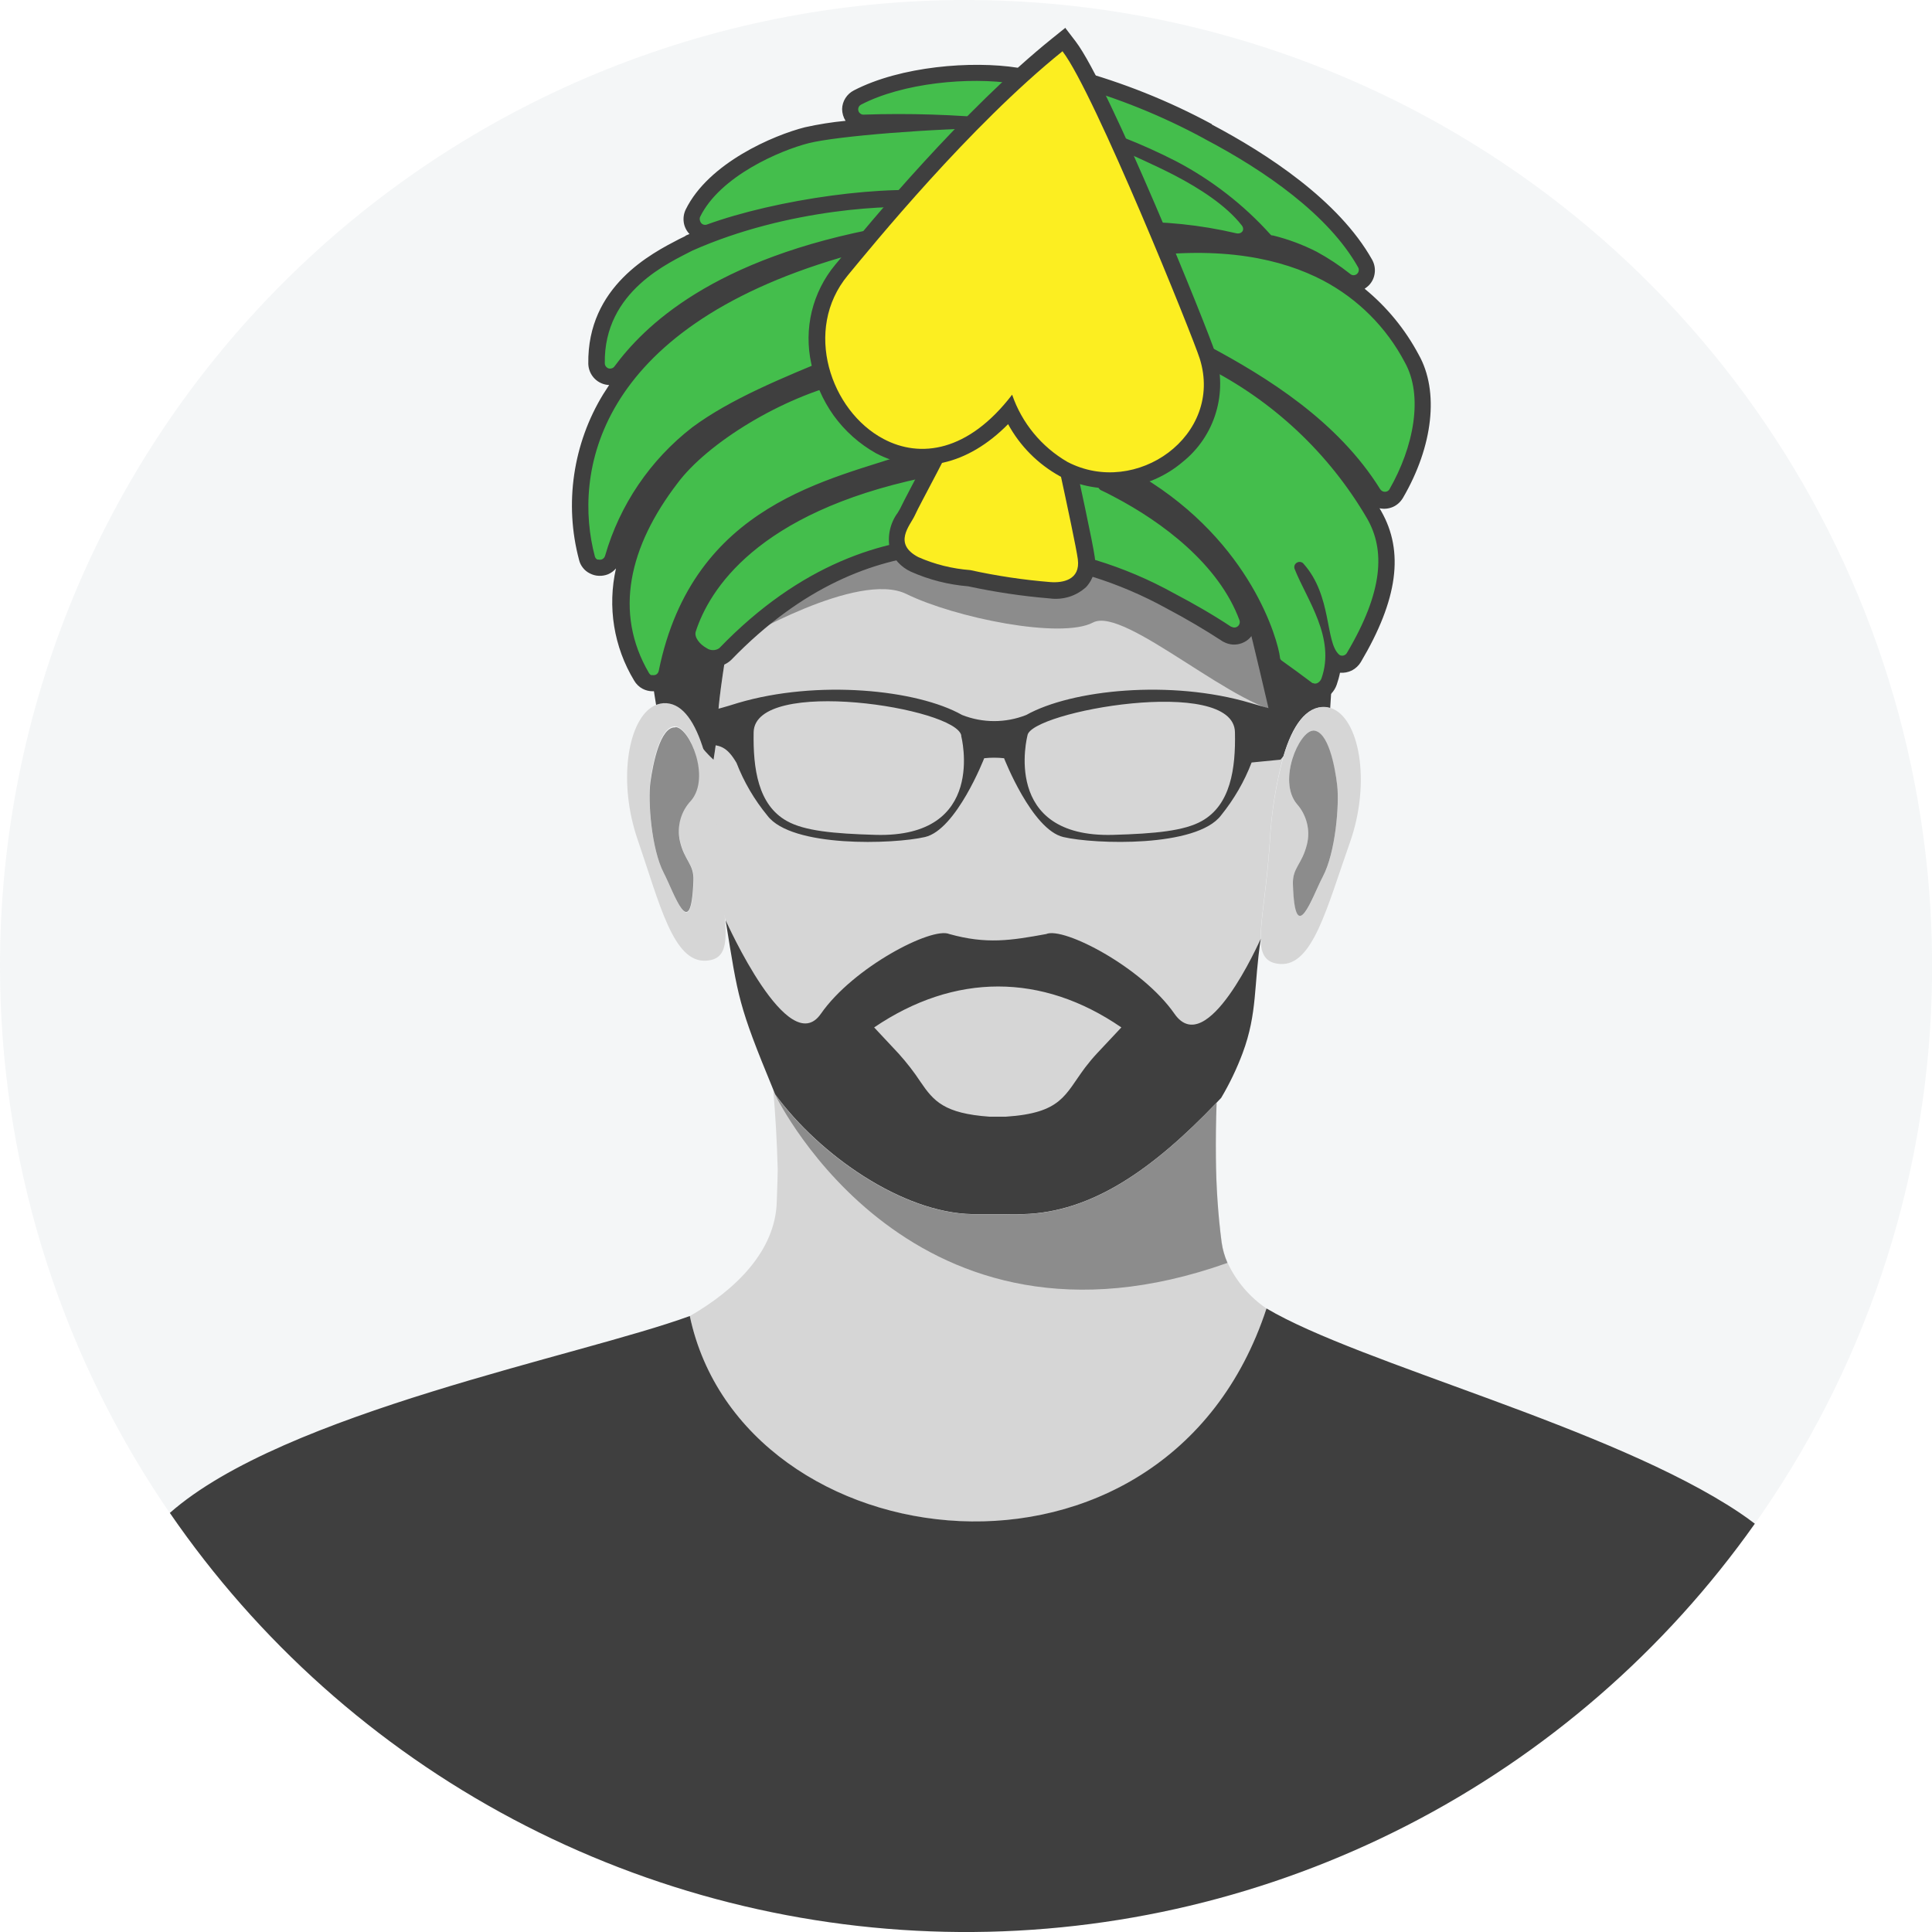
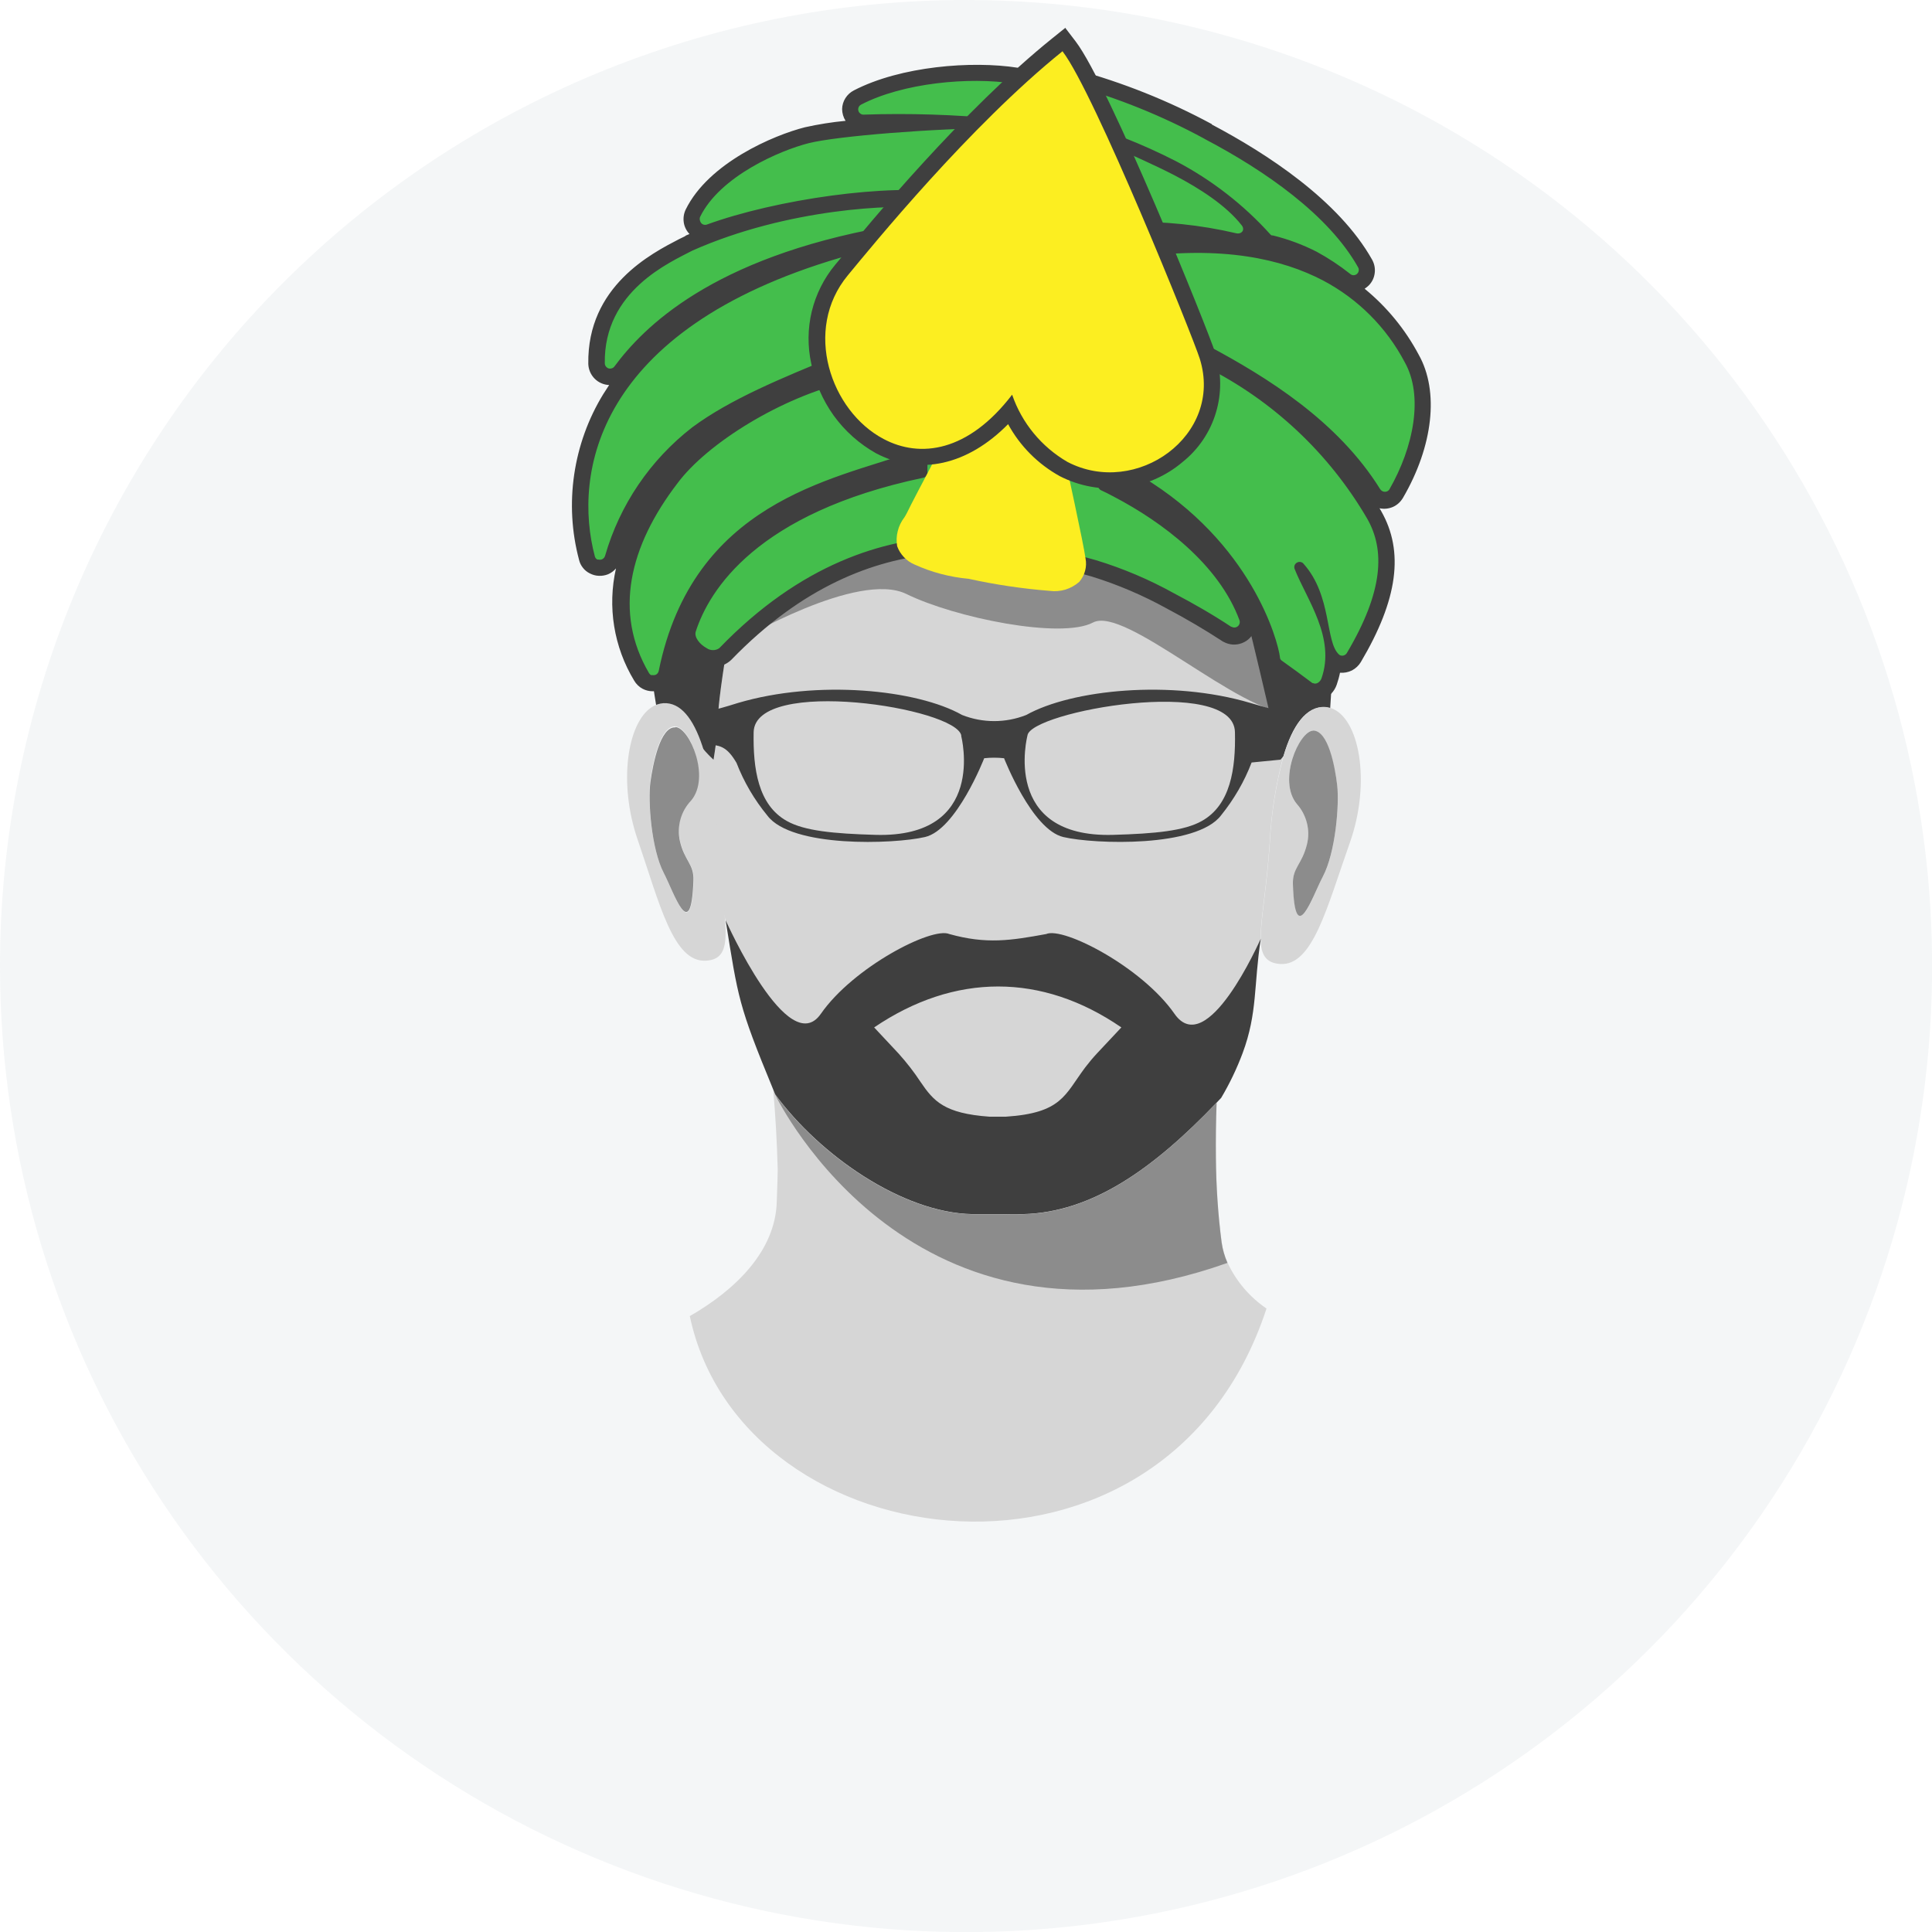
<svg xmlns="http://www.w3.org/2000/svg" width="24" height="24" viewBox="0 0 24 24" fill="none">
  <g clip-path="url(#clip0)">
    <path opacity="0.08" fill-rule="evenodd" clip-rule="evenodd" d="M11.999 5.31709e-08C14.373 -0 16.693 0.703 18.667 2.022C20.641 3.341 22.179 5.215 23.087 7.408C23.996 9.6 24.234 12.014 23.771 14.341C23.308 16.669 22.165 18.808 20.486 20.486C18.808 22.165 16.669 23.308 14.341 23.771C12.014 24.234 9.6 23.996 7.408 23.087C5.215 22.179 3.341 20.641 2.022 18.667C0.703 16.693 -0 14.373 5.31709e-08 11.999C0 8.817 1.265 5.765 3.515 3.515C5.765 1.265 8.817 0 11.999 5.31709e-08V5.31709e-08Z" fill="#7B8C98" />
-     <path fill-rule="evenodd" clip-rule="evenodd" d="M18.38 17.591L18.418 17.599L18.38 17.591Z" fill="#333533" />
-     <path fill-rule="evenodd" clip-rule="evenodd" d="M6.367 17.289L6.408 17.275L6.367 17.289Z" fill="#333533" />
+     <path fill-rule="evenodd" clip-rule="evenodd" d="M18.38 17.591L18.418 17.599L18.38 17.591" fill="#333533" />
    <path fill-rule="evenodd" clip-rule="evenodd" d="M15.733 16.255C14.476 20.095 9.219 19.431 8.569 16.349C9.144 16.019 9.629 15.538 9.649 14.935C9.656 14.739 9.662 14.556 9.661 14.53C9.652 14.192 9.634 13.865 9.605 13.534C9.613 13.555 9.621 13.575 9.63 13.595C10.185 14.353 11.211 15.064 12.074 15.082C12.187 15.082 12.289 15.082 12.392 15.082C12.496 15.082 12.604 15.088 12.712 15.082C13.566 15.059 14.323 14.524 15.114 13.697C15.105 13.923 15.103 14.157 15.105 14.381C15.108 14.733 15.131 15.084 15.177 15.432C15.189 15.52 15.213 15.605 15.249 15.686C15.356 15.916 15.524 16.113 15.733 16.255V16.255Z" fill="#D6D6D6" />
    <path fill-rule="evenodd" clip-rule="evenodd" d="M12.064 14.823C13.532 14.855 14.549 14.124 15.164 12.981C15.383 12.564 15.549 12.121 15.659 11.663C15.659 11.412 15.737 11.012 15.772 10.475C15.79 10.111 15.847 9.75 15.941 9.398V9.398C15.93 9.413 15.919 9.429 15.905 9.445C15.842 8.409 15.489 6.606 15.34 6.162C15.007 5.887 14.595 5.32 11.085 5.425C10.677 5.312 9.559 6.156 9.545 6.177C9.344 6.538 9.209 6.933 9.149 7.342C8.81 9.273 8.979 8.731 8.865 9.439C8.82 9.397 8.777 9.352 8.736 9.305C8.736 9.35 8.744 9.395 8.75 9.44C8.826 9.766 8.871 10.099 8.885 10.434C8.902 10.725 8.933 10.976 8.955 11.185C9.075 11.748 9.269 12.293 9.533 12.805C10.123 13.943 11.033 14.8 12.064 14.822V14.823Z" fill="#D6D6D6" />
    <path d="M9.18 7.96C9.18 7.96 10.659 7.084 11.26 7.379C11.861 7.674 13.18 7.943 13.578 7.733C13.977 7.523 15.404 8.87 16.038 8.863C16.673 8.856 15.345 6.787 15.345 6.787C15.345 6.787 14.493 5.734 14.116 5.686C13.739 5.637 10.749 5.686 10.749 5.686C10.749 5.686 9.846 6.024 9.712 6.423C9.579 6.822 9.18 7.96 9.18 7.96Z" fill="#8C8C8C" />
    <path fill-rule="evenodd" clip-rule="evenodd" d="M8.697 9.262L8.735 9.303C8.775 9.351 8.818 9.396 8.864 9.438C8.978 8.732 8.81 9.275 9.149 7.342C9.209 6.93 9.343 6.533 9.545 6.17C9.78 5.801 15.246 6.831 15.262 6.848C15.412 7.291 15.703 8.556 15.906 9.44L15.943 9.394C16.055 9.01 16.228 8.771 16.457 8.786C16.48 8.789 16.502 8.793 16.524 8.8C16.583 7.971 16.586 7.139 16.533 6.309C16.556 3.824 13.776 2.844 11.778 2.968C8.277 3.187 7.621 5.586 8.156 8.791C8.476 8.791 8.608 9.017 8.696 9.268L8.697 9.262Z" fill="#3F3F3F" />
    <path fill-rule="evenodd" clip-rule="evenodd" d="M15.527 6.483L15.518 6.495C15.52 6.493 15.522 6.492 15.524 6.49C15.525 6.488 15.526 6.486 15.527 6.483V6.483Z" fill="#7F7F7E" />
    <path fill-rule="evenodd" clip-rule="evenodd" d="M15.224 6.829L15.262 6.847C15.262 6.847 15.248 6.836 15.224 6.829Z" fill="#7F7F7E" />
    <path fill-rule="evenodd" clip-rule="evenodd" d="M9.024 8.113H9.01C9.012 8.114 9.015 8.115 9.017 8.115C9.02 8.115 9.022 8.114 9.024 8.113V8.113Z" fill="#7F7F7E" />
    <path fill-rule="evenodd" clip-rule="evenodd" d="M8.776 9.441C8.76 9.378 8.743 9.319 8.724 9.264C8.611 8.925 8.454 8.724 8.242 8.735C8.189 8.739 8.138 8.756 8.094 8.786C7.793 8.984 7.68 9.724 7.919 10.424C8.195 11.228 8.363 11.957 8.769 11.934C9.052 11.919 9.036 11.662 8.983 11.187C8.959 10.978 8.928 10.728 8.913 10.435C8.898 10.1 8.852 9.768 8.776 9.441ZM8.448 10.447C8.508 10.7 8.626 10.736 8.618 10.943C8.584 11.754 8.375 11.091 8.245 10.843C8.087 10.54 8.047 9.931 8.078 9.701C8.108 9.471 8.201 9.023 8.384 9.023C8.567 9.023 8.822 9.65 8.576 9.937C8.515 10.004 8.472 10.084 8.449 10.171C8.427 10.258 8.426 10.35 8.447 10.437L8.448 10.447Z" fill="#D6D6D6" />
    <path fill-rule="evenodd" clip-rule="evenodd" d="M8.387 9.036C8.204 9.027 8.112 9.48 8.08 9.713C8.048 9.947 8.09 10.544 8.245 10.843C8.373 11.088 8.584 11.746 8.614 10.94C8.623 10.731 8.501 10.695 8.445 10.443C8.426 10.355 8.429 10.264 8.453 10.177C8.477 10.091 8.522 10.011 8.584 9.946C8.83 9.658 8.568 9.043 8.392 9.032L8.387 9.036Z" fill="#8C8C8C" />
    <path fill-rule="evenodd" clip-rule="evenodd" d="M15.944 9.389C15.944 9.392 15.944 9.395 15.944 9.398C15.849 9.75 15.792 10.111 15.774 10.475C15.739 11.012 15.661 11.412 15.661 11.663C15.661 11.858 15.725 11.963 15.902 11.975C16.307 12.002 16.483 11.274 16.767 10.472C17.036 9.716 16.887 8.906 16.527 8.794C16.506 8.787 16.484 8.783 16.462 8.782C16.236 8.767 16.062 9.007 15.946 9.389H15.944ZM16.431 10.893C16.302 11.136 16.093 11.796 16.061 10.985C16.054 10.777 16.174 10.742 16.235 10.49C16.257 10.403 16.257 10.312 16.236 10.224C16.214 10.137 16.171 10.056 16.111 9.989C15.868 9.699 16.137 9.085 16.312 9.076C16.487 9.067 16.583 9.528 16.611 9.754C16.639 9.98 16.593 10.593 16.431 10.894V10.893Z" fill="#D6D6D6" />
    <path fill-rule="evenodd" clip-rule="evenodd" d="M16.312 9.076C16.137 9.084 15.868 9.699 16.111 9.989C16.171 10.056 16.213 10.137 16.235 10.224C16.257 10.312 16.257 10.403 16.235 10.49C16.173 10.742 16.054 10.777 16.061 10.985C16.087 11.797 16.302 11.136 16.431 10.893C16.592 10.592 16.639 9.989 16.611 9.753C16.583 9.517 16.498 9.075 16.312 9.075V9.076Z" fill="#8C8C8C" />
-     <path fill-rule="evenodd" clip-rule="evenodd" d="M21.799 18.928C20.683 20.506 19.201 21.792 17.481 22.675C15.761 23.558 13.853 24.013 11.919 24C9.986 23.986 8.084 23.506 6.376 22.6C4.668 21.694 3.205 20.388 2.11 18.794C3.53 17.543 7.206 16.847 8.569 16.348C9.219 19.43 14.476 20.091 15.733 16.254C16.9 16.945 20.011 17.723 21.607 18.79C21.674 18.835 21.739 18.881 21.799 18.928Z" fill="#3F3F3F" />
    <path fill-rule="evenodd" clip-rule="evenodd" d="M8.769 8.845C8.923 8.805 8.988 8.789 9.169 8.732C10.153 8.441 11.391 8.565 11.952 8.882C12.208 8.983 12.492 8.983 12.748 8.882C13.313 8.566 14.546 8.44 15.531 8.732C15.657 8.77 15.775 8.802 15.888 8.831C15.967 9.024 15.973 9.24 15.905 9.437L15.548 9.472C15.457 9.71 15.328 9.931 15.168 10.129C14.865 10.53 13.6 10.489 13.209 10.398C12.818 10.306 12.473 9.419 12.473 9.419C12.391 9.41 12.308 9.41 12.226 9.419C12.226 9.419 11.881 10.308 11.49 10.398C11.099 10.488 9.834 10.532 9.533 10.132C9.371 9.935 9.241 9.714 9.149 9.476C9.036 9.285 8.945 9.235 8.73 9.259C8.71 8.882 8.73 9.136 8.767 8.845H8.769ZM12.763 9.139C12.787 8.839 15.329 8.385 15.341 9.096C15.351 9.548 15.287 9.999 14.929 10.199C14.712 10.321 14.353 10.356 13.828 10.371C12.431 10.41 12.763 9.139 12.763 9.139ZM11.942 9.139C11.885 8.791 9.376 8.402 9.362 9.096C9.354 9.548 9.416 9.999 9.775 10.199C9.992 10.321 10.351 10.356 10.876 10.371C12.268 10.41 11.942 9.149 11.94 9.139H11.942Z" fill="#3F3F3F" />
    <path fill-rule="evenodd" clip-rule="evenodd" d="M14.59 12.594C14.187 12.014 13.209 11.509 12.996 11.603C12.559 11.683 12.255 11.732 11.793 11.603C11.578 11.509 10.6 12.014 10.197 12.594C9.794 13.173 9.03 11.464 9.014 11.432C9.171 12.403 9.169 12.477 9.605 13.534C9.613 13.555 9.621 13.575 9.63 13.595C10.185 14.353 11.211 15.064 12.074 15.082C12.187 15.082 12.289 15.082 12.392 15.082C12.496 15.082 12.604 15.089 12.712 15.082C13.566 15.059 14.323 14.524 15.114 13.697C15.133 13.678 15.151 13.658 15.17 13.638C15.275 13.461 15.364 13.275 15.436 13.083C15.623 12.582 15.573 12.237 15.662 11.661C15.642 11.7 14.994 13.173 14.59 12.594ZM13.93 12.763L13.626 13.087C13.574 13.143 13.526 13.201 13.48 13.261C13.226 13.6 13.193 13.826 12.494 13.872H12.293C11.728 13.832 11.598 13.678 11.436 13.441C11.354 13.316 11.262 13.198 11.162 13.087L10.859 12.763C11.859 12.085 12.944 12.085 13.93 12.763Z" fill="#3F3F3F" />
    <path fill-rule="evenodd" clip-rule="evenodd" d="M15.248 15.688C11.345 17.075 9.672 13.685 9.629 13.598C10.184 14.356 11.21 15.066 12.073 15.084C12.186 15.084 12.287 15.084 12.391 15.084C12.495 15.084 12.603 15.091 12.711 15.084C13.565 15.062 14.322 14.526 15.113 13.699C15.104 13.925 15.102 14.159 15.104 14.384C15.107 14.735 15.13 15.086 15.175 15.434C15.188 15.522 15.212 15.607 15.248 15.688V15.688Z" fill="#8C8C8C" />
    <path d="M8.034 8.471C8.006 8.457 7.983 8.435 7.967 8.409C7.532 7.666 7.657 6.812 8.329 5.936C8.741 5.4 9.699 4.832 10.51 4.642C10.799 4.573 11.091 4.518 11.385 4.478C11.385 4.422 11.385 4.36 11.385 4.3C11.325 4.337 11.261 4.365 11.193 4.384C10.887 4.471 10.777 4.465 10.701 4.424L10.681 4.413C10.591 4.436 10.504 4.471 10.422 4.515L10.393 4.528C9.737 4.798 9.118 5.053 8.659 5.394C8.155 5.784 7.789 6.323 7.613 6.935C7.606 6.958 7.594 6.98 7.577 6.999C7.561 7.017 7.541 7.031 7.518 7.041C7.495 7.051 7.47 7.056 7.445 7.055C7.42 7.054 7.395 7.047 7.373 7.035C7.353 7.025 7.334 7.01 7.32 6.992C7.306 6.974 7.295 6.953 7.29 6.93C6.944 5.622 7.581 3.929 10.405 3.097H10.418C10.809 3.014 11.305 2.947 11.581 2.913L11.604 2.846C11.452 2.864 11.252 2.887 11.004 2.913C9.455 3.196 8.347 3.77 7.713 4.615C7.686 4.65 7.646 4.673 7.602 4.679C7.558 4.685 7.513 4.674 7.477 4.648C7.457 4.632 7.441 4.612 7.429 4.59C7.418 4.568 7.411 4.543 7.41 4.518C7.397 3.614 8.158 3.227 8.483 3.061L8.552 3.026L8.563 3.02C9.745 2.496 11.092 2.432 11.526 2.484C11.603 2.491 11.678 2.505 11.752 2.525C11.759 2.513 11.765 2.5 11.77 2.489C11.068 2.376 9.692 2.561 8.819 2.881C8.788 2.892 8.755 2.894 8.723 2.886C8.691 2.878 8.662 2.861 8.64 2.837C8.617 2.813 8.603 2.783 8.597 2.751C8.592 2.718 8.597 2.685 8.61 2.655C8.879 2.106 9.652 1.782 10.024 1.686C10.492 1.602 10.965 1.549 11.44 1.529C11.195 1.524 10.946 1.524 10.74 1.529C10.718 1.53 10.696 1.527 10.675 1.52C10.655 1.512 10.636 1.501 10.62 1.486C10.603 1.471 10.59 1.453 10.581 1.433C10.571 1.413 10.566 1.392 10.565 1.37V1.355C10.565 1.325 10.574 1.295 10.589 1.269C10.605 1.243 10.628 1.222 10.655 1.208C11.22 0.917 12.069 0.851 12.623 0.937C12.676 0.947 12.727 0.964 12.774 0.989C12.876 1.047 12.963 1.127 13.03 1.223L13.13 1.26C13.13 1.254 13.13 1.248 13.13 1.242C13.123 1.204 13.124 1.164 13.134 1.126C13.144 1.088 13.161 1.053 13.185 1.022C13.205 0.998 13.23 0.979 13.259 0.968C13.288 0.958 13.32 0.955 13.35 0.961C13.93 1.123 14.489 1.35 15.017 1.639C15.684 1.99 16.564 2.558 16.967 3.275C16.988 3.314 16.993 3.359 16.981 3.401C16.969 3.444 16.941 3.479 16.902 3.501C16.878 3.515 16.851 3.522 16.823 3.522C16.795 3.522 16.768 3.515 16.743 3.501C16.734 3.497 16.725 3.491 16.717 3.484C16.592 3.384 16.458 3.294 16.316 3.218C16.151 3.133 15.977 3.068 15.797 3.022C15.785 3.019 15.773 3.014 15.762 3.009C15.745 3 15.73 2.988 15.717 2.975C15.659 2.912 15.604 2.851 15.541 2.794C15.548 2.815 15.55 2.838 15.547 2.86C15.544 2.882 15.536 2.903 15.524 2.922C15.505 2.951 15.476 2.974 15.443 2.986C15.409 2.999 15.373 3 15.338 2.991C14.915 2.891 14.481 2.844 14.046 2.849L14.118 3.087C15.067 2.958 15.862 3.06 16.49 3.387C16.943 3.625 17.313 3.995 17.55 4.449C17.782 4.867 17.707 5.525 17.355 6.127C17.333 6.164 17.297 6.192 17.255 6.203C17.213 6.214 17.168 6.209 17.13 6.188C17.105 6.174 17.085 6.154 17.07 6.131C16.553 5.29 15.677 4.756 14.971 4.384C14.813 4.301 14.658 4.223 14.519 4.159L14.458 4.128C14.463 4.151 14.463 4.175 14.458 4.198V4.198C14.671 4.291 14.859 4.381 15.031 4.471C15.886 4.899 16.599 5.566 17.082 6.391C17.351 6.864 17.271 7.427 16.831 8.167C16.81 8.204 16.775 8.231 16.734 8.243C16.693 8.255 16.649 8.252 16.611 8.233C16.599 8.226 16.588 8.219 16.578 8.21V8.21C16.573 8.298 16.555 8.386 16.526 8.47C16.517 8.497 16.502 8.522 16.483 8.543C16.463 8.564 16.44 8.58 16.413 8.592C16.39 8.603 16.364 8.608 16.338 8.606C16.312 8.605 16.287 8.597 16.264 8.584C16.257 8.58 16.249 8.576 16.243 8.57C16.076 8.446 16.017 8.404 15.859 8.291C15.841 8.278 15.826 8.261 15.816 8.242C15.805 8.222 15.799 8.201 15.798 8.178C15.766 7.914 15.391 6.77 14.129 6.01L13.827 6.056L13.897 6.092C14.368 6.341 15.204 6.876 15.499 7.681C15.51 7.713 15.512 7.747 15.503 7.779C15.495 7.811 15.477 7.84 15.452 7.862C15.426 7.885 15.394 7.9 15.359 7.904C15.324 7.909 15.289 7.902 15.258 7.886L15.243 7.878C15.028 7.737 14.791 7.596 14.546 7.469C14.244 7.301 13.926 7.165 13.595 7.064C13.545 7.051 13.482 7.033 13.415 7.013C12.64 6.787 10.825 6.253 9.01 8.126C8.972 8.16 8.925 8.18 8.874 8.184C8.824 8.187 8.774 8.174 8.732 8.146C8.609 8.08 8.506 7.947 8.547 7.818C8.723 7.272 9.328 6.293 11.41 5.844V5.686L11.323 5.716C11.21 5.756 11.086 5.795 10.955 5.836C9.979 6.141 8.639 6.561 8.277 8.358C8.271 8.383 8.26 8.406 8.244 8.425C8.228 8.445 8.207 8.46 8.184 8.471C8.161 8.483 8.135 8.489 8.109 8.489C8.083 8.489 8.057 8.483 8.034 8.471Z" fill="#44BE4C" />
    <path d="M14.963 1.725C15.713 2.119 16.505 2.669 16.871 3.321C16.875 3.328 16.878 3.337 16.879 3.345C16.88 3.354 16.879 3.363 16.877 3.371C16.875 3.38 16.87 3.388 16.865 3.394C16.86 3.401 16.853 3.407 16.845 3.411C16.835 3.416 16.825 3.419 16.814 3.419C16.804 3.419 16.793 3.416 16.784 3.411L16.773 3.403C16.642 3.299 16.503 3.207 16.356 3.127C16.183 3.039 16.001 2.971 15.813 2.925H15.799C15.792 2.922 15.786 2.917 15.781 2.912C15.447 2.541 15.049 2.233 14.606 2.001C14.397 1.894 14.182 1.797 13.963 1.711C13.946 1.705 13.928 1.705 13.912 1.712C13.896 1.719 13.883 1.732 13.877 1.748C13.876 1.756 13.876 1.763 13.877 1.77V1.798C13.877 1.811 13.88 1.823 13.886 1.834C13.893 1.844 13.902 1.853 13.913 1.859V1.859C14.063 1.929 14.319 2.038 14.591 2.178C14.903 2.341 15.231 2.551 15.425 2.799C15.469 2.855 15.425 2.912 15.358 2.898C14.91 2.793 14.45 2.746 13.99 2.757C13.981 2.758 13.973 2.76 13.965 2.764C13.957 2.768 13.95 2.773 13.945 2.779C13.939 2.786 13.935 2.793 13.932 2.802C13.929 2.81 13.928 2.818 13.929 2.827V2.834L14.024 3.146C14.025 3.155 14.029 3.165 14.035 3.173C14.041 3.181 14.049 3.187 14.057 3.192C14.07 3.198 14.084 3.201 14.098 3.199C15.182 3.047 15.925 3.217 16.435 3.484C16.869 3.713 17.223 4.067 17.451 4.501C17.684 4.917 17.564 5.55 17.258 6.082C17.248 6.096 17.233 6.105 17.216 6.108C17.2 6.111 17.182 6.108 17.168 6.099C17.158 6.093 17.15 6.085 17.144 6.075C16.618 5.229 15.736 4.683 15.002 4.292C14.786 4.179 14.582 4.078 14.403 3.988C14.395 3.984 14.387 3.982 14.378 3.981C14.37 3.981 14.361 3.982 14.353 3.984C14.345 3.987 14.337 3.992 14.331 3.997C14.324 4.003 14.319 4.01 14.315 4.017C14.311 4.026 14.309 4.036 14.309 4.045C14.309 4.055 14.311 4.064 14.315 4.073L14.345 4.145C14.349 4.156 14.349 4.168 14.345 4.179V4.206C14.344 4.219 14.346 4.233 14.352 4.245C14.359 4.257 14.368 4.267 14.38 4.273C14.582 4.361 14.779 4.453 14.971 4.554C15.81 4.974 16.509 5.63 16.982 6.44C17.207 6.83 17.187 7.344 16.731 8.112C16.723 8.126 16.709 8.137 16.693 8.142C16.677 8.147 16.66 8.146 16.645 8.139L16.634 8.131C16.459 7.974 16.55 7.401 16.192 7.002C16.187 6.995 16.18 6.99 16.173 6.987C16.157 6.979 16.139 6.978 16.122 6.984C16.105 6.99 16.092 7.002 16.084 7.017C16.08 7.026 16.078 7.035 16.078 7.044C16.078 7.054 16.08 7.063 16.084 7.072C16.233 7.447 16.593 7.923 16.416 8.427C16.4 8.472 16.351 8.507 16.312 8.486H16.304C16.133 8.357 16.072 8.314 15.919 8.204C15.913 8.199 15.908 8.193 15.905 8.186C15.901 8.179 15.899 8.172 15.9 8.164C15.876 7.962 15.55 6.743 14.183 5.919L14.153 5.895L13.695 5.965C13.686 5.966 13.678 5.969 13.671 5.973C13.663 5.978 13.657 5.984 13.652 5.99C13.646 5.997 13.643 6.005 13.641 6.014C13.639 6.022 13.638 6.031 13.639 6.039C13.641 6.049 13.645 6.059 13.651 6.067C13.657 6.076 13.665 6.083 13.673 6.088V6.088C13.729 6.114 13.786 6.142 13.844 6.174C14.431 6.482 15.141 7.007 15.398 7.707C15.402 7.72 15.402 7.734 15.398 7.747C15.394 7.76 15.386 7.772 15.376 7.78C15.365 7.789 15.352 7.794 15.339 7.795C15.325 7.796 15.312 7.793 15.3 7.786H15.294C15.068 7.636 14.822 7.495 14.589 7.373C14.28 7.201 13.953 7.062 13.615 6.959C13.034 6.811 10.959 5.955 8.936 8.051C8.913 8.068 8.886 8.076 8.857 8.076C8.829 8.076 8.801 8.068 8.778 8.051C8.695 8.007 8.62 7.916 8.643 7.845C8.81 7.33 9.401 6.372 11.463 5.936C11.479 5.934 11.493 5.927 11.503 5.915C11.514 5.904 11.52 5.889 11.521 5.873C11.521 5.807 11.521 5.725 11.521 5.635C11.521 5.623 11.517 5.611 11.511 5.601C11.505 5.59 11.496 5.582 11.486 5.576C11.469 5.569 11.45 5.569 11.434 5.576L11.298 5.624C10.334 5.962 8.608 6.243 8.183 8.334C8.181 8.343 8.178 8.351 8.173 8.358C8.168 8.366 8.162 8.372 8.155 8.377C8.148 8.382 8.14 8.385 8.131 8.386C8.122 8.388 8.114 8.388 8.105 8.386C8.1 8.387 8.094 8.387 8.088 8.386C8.077 8.381 8.068 8.372 8.062 8.361C7.622 7.611 7.814 6.789 8.416 6.003C8.786 5.505 9.713 4.931 10.532 4.744C10.828 4.672 11.127 4.617 11.428 4.577C11.444 4.575 11.459 4.568 11.469 4.556C11.48 4.544 11.486 4.529 11.487 4.513C11.487 4.426 11.487 4.327 11.495 4.234C11.495 4.222 11.492 4.209 11.485 4.199C11.479 4.188 11.47 4.179 11.459 4.173C11.448 4.167 11.437 4.164 11.425 4.164C11.413 4.164 11.401 4.167 11.391 4.173C11.323 4.225 11.246 4.263 11.165 4.286C10.866 4.372 10.79 4.356 10.748 4.334C10.739 4.334 10.731 4.322 10.722 4.319C10.686 4.3 10.639 4.3 10.377 4.423C9.713 4.696 9.075 4.956 8.6 5.308C8.078 5.712 7.698 6.272 7.516 6.906C7.513 6.914 7.509 6.922 7.504 6.928C7.498 6.935 7.492 6.941 7.484 6.945C7.477 6.949 7.468 6.952 7.46 6.953C7.451 6.954 7.443 6.953 7.434 6.951H7.421C7.413 6.947 7.406 6.941 7.4 6.934C7.395 6.927 7.391 6.919 7.389 6.91C7.119 5.894 7.389 4.098 10.439 3.201H10.444C10.836 3.118 11.332 3.052 11.621 3.016C11.633 3.014 11.645 3.009 11.655 3.001C11.665 2.993 11.672 2.982 11.675 2.97C11.703 2.888 11.735 2.807 11.773 2.728C11.638 2.746 11.402 2.773 10.999 2.817C8.838 3.207 7.993 4.066 7.632 4.553C7.627 4.56 7.62 4.566 7.613 4.57C7.605 4.574 7.597 4.577 7.588 4.578C7.58 4.58 7.571 4.579 7.562 4.577C7.554 4.575 7.546 4.571 7.539 4.565C7.531 4.559 7.524 4.551 7.52 4.542C7.515 4.533 7.513 4.523 7.513 4.513C7.499 3.61 8.329 3.257 8.601 3.113C9.791 2.585 11.112 2.537 11.511 2.584C11.591 2.593 11.67 2.609 11.748 2.632C11.762 2.636 11.778 2.634 11.792 2.628C11.806 2.621 11.818 2.61 11.824 2.597L11.876 2.492C11.884 2.476 11.886 2.458 11.881 2.441C11.875 2.424 11.864 2.41 11.848 2.401C11.84 2.397 11.832 2.395 11.823 2.394H11.785C11.046 2.276 9.639 2.476 8.777 2.791C8.769 2.793 8.76 2.794 8.752 2.793C8.743 2.792 8.735 2.789 8.727 2.785C8.72 2.78 8.713 2.775 8.708 2.768C8.703 2.761 8.699 2.753 8.697 2.745C8.693 2.737 8.692 2.728 8.692 2.719C8.692 2.71 8.693 2.702 8.697 2.694C8.945 2.187 9.691 1.869 10.044 1.779C10.398 1.689 11.626 1.593 12.405 1.591C12.415 1.591 12.425 1.589 12.433 1.584C12.442 1.58 12.45 1.573 12.456 1.565L12.514 1.491C12.481 1.491 12.448 1.483 12.418 1.477C11.857 1.423 11.293 1.405 10.73 1.424C10.721 1.425 10.713 1.423 10.705 1.421C10.697 1.418 10.689 1.413 10.683 1.407C10.676 1.402 10.671 1.395 10.667 1.387C10.664 1.379 10.662 1.371 10.661 1.362C10.66 1.349 10.663 1.337 10.669 1.326C10.675 1.315 10.685 1.306 10.696 1.3C11.217 1.029 12.04 0.952 12.6 1.039C12.642 1.046 12.683 1.06 12.72 1.08C12.811 1.132 12.888 1.204 12.946 1.291C12.951 1.3 12.959 1.307 12.969 1.311C12.97 1.312 12.971 1.312 12.973 1.312C12.974 1.312 12.975 1.312 12.976 1.311L13.445 1.484L13.457 1.477C13.147 1.291 13.208 1.138 13.255 1.082C13.263 1.072 13.273 1.065 13.284 1.061C13.296 1.057 13.308 1.057 13.32 1.059C13.889 1.218 14.439 1.44 14.959 1.722L14.963 1.725ZM15.054 1.542C14.517 1.252 13.948 1.025 13.359 0.864C13.312 0.855 13.263 0.86 13.217 0.877C13.172 0.894 13.132 0.922 13.102 0.96C13.075 0.994 13.054 1.032 13.041 1.073C12.978 1.004 12.903 0.946 12.819 0.904C12.763 0.874 12.703 0.853 12.64 0.841V0.841C12.075 0.753 11.19 0.821 10.607 1.123C10.564 1.145 10.528 1.178 10.502 1.219C10.476 1.26 10.462 1.307 10.461 1.355C10.462 1.407 10.476 1.457 10.504 1.501C10.334 1.517 10.166 1.544 9.999 1.581C9.612 1.679 8.803 2.022 8.518 2.603C8.494 2.653 8.486 2.708 8.494 2.763C8.502 2.817 8.527 2.867 8.565 2.907L8.524 2.924L8.505 2.937L8.437 2.97C8.098 3.146 7.293 3.554 7.308 4.52C7.31 4.589 7.338 4.654 7.386 4.703C7.434 4.752 7.499 4.78 7.567 4.783C7.542 4.822 7.518 4.859 7.494 4.896C7.307 5.201 7.185 5.541 7.133 5.894C7.081 6.248 7.101 6.608 7.193 6.954C7.201 6.99 7.218 7.024 7.241 7.053C7.264 7.083 7.294 7.107 7.327 7.123C7.362 7.141 7.4 7.152 7.439 7.153C7.478 7.155 7.517 7.148 7.553 7.134C7.591 7.118 7.625 7.093 7.652 7.061C7.544 7.538 7.625 8.037 7.878 8.455C7.903 8.498 7.94 8.534 7.984 8.557C8.021 8.576 8.063 8.587 8.105 8.587C8.147 8.588 8.188 8.579 8.226 8.561C8.264 8.543 8.297 8.516 8.323 8.483C8.349 8.45 8.367 8.412 8.375 8.37C8.4 8.248 8.431 8.128 8.468 8.009C8.514 8.106 8.59 8.186 8.686 8.235C8.747 8.274 8.82 8.291 8.892 8.284C8.965 8.277 9.033 8.246 9.085 8.196C10.853 6.367 12.625 6.886 13.377 7.109C13.449 7.13 13.51 7.148 13.563 7.162C13.885 7.262 14.197 7.395 14.492 7.558C14.729 7.683 14.967 7.823 15.18 7.962C15.187 7.967 15.194 7.972 15.203 7.975C15.237 7.993 15.275 8.004 15.314 8.007C15.353 8.009 15.392 8.003 15.428 7.989C15.465 7.975 15.498 7.954 15.525 7.926C15.552 7.898 15.573 7.865 15.587 7.828C15.637 7.945 15.673 8.068 15.694 8.193C15.697 8.229 15.707 8.265 15.725 8.297C15.743 8.328 15.767 8.356 15.797 8.377C15.955 8.49 16.012 8.531 16.178 8.655C16.19 8.663 16.201 8.671 16.213 8.678C16.247 8.695 16.284 8.705 16.321 8.707C16.359 8.709 16.396 8.703 16.431 8.689C16.472 8.672 16.508 8.647 16.538 8.616C16.568 8.584 16.591 8.547 16.605 8.506C16.622 8.457 16.636 8.407 16.646 8.357C16.697 8.361 16.749 8.351 16.795 8.328C16.84 8.304 16.879 8.268 16.905 8.224C17.364 7.449 17.445 6.852 17.157 6.348L17.137 6.314C17.193 6.326 17.251 6.32 17.304 6.297C17.356 6.274 17.399 6.234 17.428 6.185C17.803 5.542 17.88 4.86 17.623 4.405C17.456 4.091 17.228 3.813 16.952 3.587C16.97 3.575 16.987 3.561 17.003 3.546C17.044 3.505 17.07 3.451 17.077 3.393C17.085 3.335 17.073 3.277 17.045 3.226C16.629 2.486 15.732 1.905 15.054 1.547V1.542ZM14.171 2.948C14.229 2.948 14.291 2.948 14.356 2.954L14.179 2.973L14.171 2.948Z" fill="#3F3F3F" />
    <path d="M11.359 7.012C11.31 6.991 11.265 6.96 11.229 6.921C11.192 6.882 11.163 6.836 11.145 6.786C11.134 6.723 11.136 6.659 11.152 6.598C11.167 6.536 11.195 6.478 11.234 6.428C11.246 6.409 11.258 6.389 11.268 6.368C11.294 6.313 11.339 6.227 11.406 6.098C11.559 5.81 11.813 5.33 12.17 4.566L12.195 4.515L12.252 4.508C12.3 4.508 12.718 4.465 12.905 4.563C12.934 4.577 12.959 4.596 12.979 4.621C12.998 4.646 13.012 4.675 13.018 4.705C13.028 4.76 13.075 4.974 13.131 5.244C13.269 5.881 13.46 6.753 13.485 6.938C13.495 6.989 13.493 7.042 13.479 7.092C13.466 7.142 13.441 7.188 13.407 7.228C13.357 7.272 13.299 7.304 13.236 7.324C13.172 7.343 13.105 7.349 13.04 7.34C12.701 7.313 12.364 7.263 12.032 7.19C11.799 7.169 11.572 7.109 11.359 7.012Z" fill="#FCEE21" />
-     <path d="M12.857 4.649C12.872 4.655 12.886 4.664 12.897 4.677C12.908 4.689 12.916 4.704 12.92 4.72C12.954 4.898 13.354 6.684 13.389 6.946C13.424 7.208 13.196 7.242 13.05 7.231C12.714 7.204 12.381 7.154 12.053 7.082C11.83 7.065 11.612 7.011 11.408 6.921C11.087 6.753 11.306 6.528 11.363 6.405C11.439 6.235 11.746 5.71 12.266 4.605C12.266 4.605 12.695 4.562 12.86 4.649H12.857ZM12.955 4.468C12.752 4.355 12.36 4.39 12.246 4.401L12.133 4.413L12.083 4.518C11.727 5.279 11.473 5.76 11.322 6.045C11.253 6.176 11.209 6.262 11.181 6.32L11.151 6.371C11.105 6.433 11.073 6.504 11.056 6.579C11.039 6.655 11.037 6.733 11.052 6.808C11.073 6.873 11.108 6.932 11.153 6.983C11.199 7.033 11.254 7.074 11.316 7.102C11.541 7.202 11.78 7.263 12.025 7.283C12.361 7.355 12.7 7.406 13.042 7.434C13.123 7.445 13.206 7.437 13.284 7.413C13.362 7.388 13.434 7.346 13.494 7.291C13.539 7.241 13.572 7.181 13.59 7.117C13.608 7.052 13.611 6.984 13.599 6.918C13.575 6.744 13.417 6.014 13.243 5.217C13.184 4.947 13.138 4.733 13.13 4.68C13.12 4.634 13.1 4.591 13.071 4.554C13.042 4.517 13.004 4.487 12.962 4.467L12.955 4.468Z" fill="#3F3F3F" />
    <path d="M10.93 5.543C10.736 5.434 10.569 5.285 10.439 5.104C10.309 4.924 10.221 4.718 10.179 4.5C10.135 4.302 10.137 4.096 10.185 3.899C10.232 3.702 10.324 3.518 10.453 3.361L10.507 3.297C10.885 2.84 12.033 1.449 13.138 0.565L13.219 0.499L13.282 0.582C13.683 1.105 14.909 4.134 15.002 4.429C15.074 4.649 15.077 4.887 15.01 5.109C14.943 5.331 14.809 5.528 14.627 5.671C14.433 5.834 14.196 5.936 13.944 5.964C13.693 5.992 13.439 5.945 13.215 5.828V5.828C12.921 5.662 12.687 5.406 12.549 5.097C12.057 5.655 11.461 5.824 10.93 5.543Z" fill="#FCEE21" />
    <path d="M13.201 0.64C13.596 1.155 14.82 4.188 14.904 4.456C15.203 5.41 14.114 6.184 13.26 5.738C12.938 5.551 12.694 5.255 12.573 4.903C12.027 5.616 11.429 5.694 10.976 5.453C10.32 5.107 9.971 4.098 10.532 3.42C10.83 3.06 12.046 1.564 13.201 0.635V0.64ZM13.236 0.344L13.073 0.475C11.961 1.37 10.807 2.766 10.428 3.226L10.375 3.289C10.235 3.458 10.136 3.656 10.084 3.869C10.033 4.082 10.031 4.304 10.078 4.518C10.123 4.75 10.219 4.97 10.357 5.163C10.496 5.355 10.675 5.514 10.881 5.63C11.422 5.915 12.021 5.778 12.523 5.269C12.671 5.541 12.894 5.765 13.165 5.915C13.408 6.04 13.684 6.09 13.956 6.059C14.227 6.027 14.484 5.915 14.692 5.738C14.888 5.581 15.032 5.368 15.104 5.128C15.177 4.887 15.175 4.631 15.099 4.391C15.005 4.094 13.779 1.062 13.363 0.516L13.236 0.35V0.344Z" fill="#3F3F3F" />
  </g>
  <defs>
    <clipPath id="clip0">
      <rect width="24" height="24" fill="white" />
    </clipPath>
  </defs>
</svg>